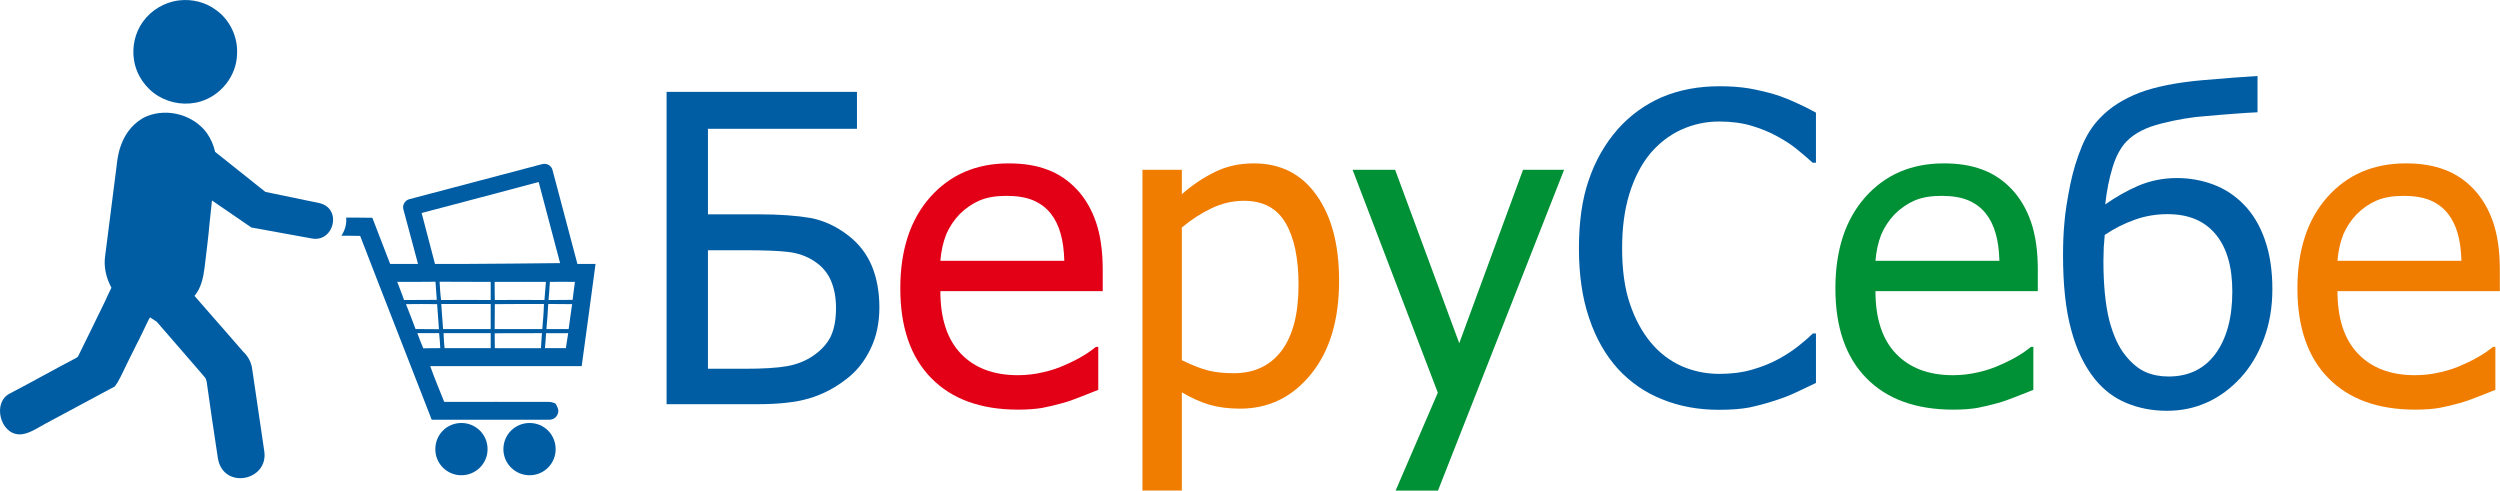
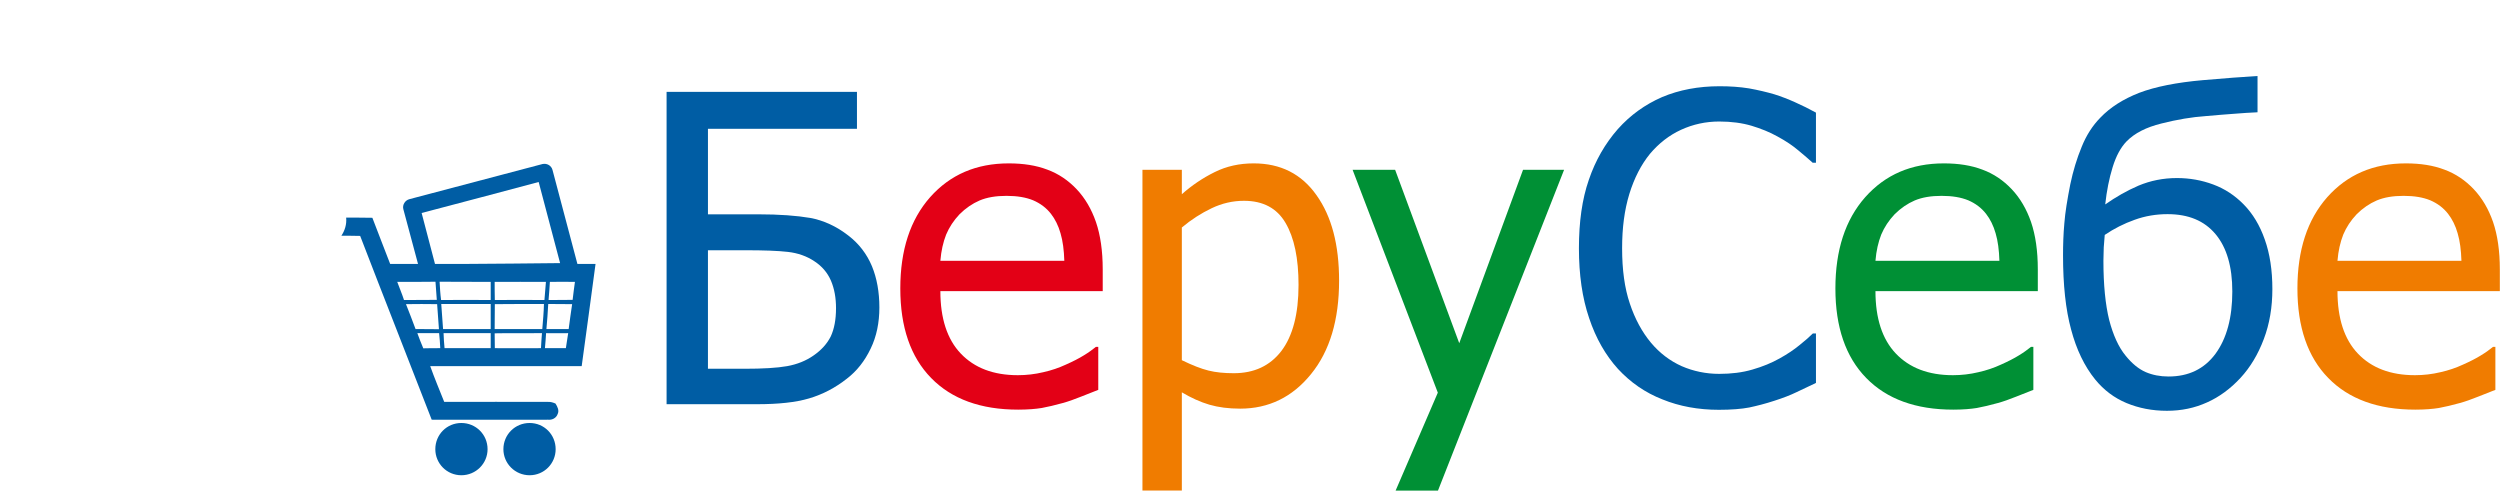
<svg xmlns="http://www.w3.org/2000/svg" xmlns:ns1="http://www.inkscape.org/namespaces/inkscape" xmlns:ns2="http://sodipodi.sourceforge.net/DTD/sodipodi-0.dtd" width="151.67mm" height="29.771mm" viewBox="0 0 151.67 29.771" version="1.1" id="svg1412" ns1:version="0.92.4 (5da689c313, 2019-01-14)" ns2:docname="logo.svg">
  <defs id="defs1406" />
  <ns2:namedview id="base" pagecolor="#ffffff" bordercolor="#666666" borderopacity="1.0" ns1:pageopacity="0.0" ns1:pageshadow="2" ns1:zoom="1" ns1:cx="213.00072" ns1:cy="-103.7398" ns1:document-units="mm" ns1:current-layer="layer1" showgrid="false" ns1:window-width="1920" ns1:window-height="1017" ns1:window-x="1912" ns1:window-y="-8" ns1:window-maximized="1" />
  <g ns1:label="Layer 1" ns1:groupmode="layer" id="layer1" transform="translate(105.317,-91.614)">
    <g transform="matrix(0.01,0,0,0.01,-129.237,73.036)" class="com.sun.star.drawing.ClosedBezierShape" id="g70">
      <g id="id5">
        <rect style="fill:none;stroke:none" class="BoundingBox" x="6436" y="2414" width="1292" height="1897" id="rect65" />
        <path style="fill:#005da4;stroke:none" ns1:connector-curvature="0" d="m 7727,3723 c 0,92 -17,176 -53,250 -36,75 -83,135 -144,182 -71,56 -148,96 -230,120 -81,24 -186,35 -315,35 -183,0 -366,0 -549,0 0,-632 0,-1263 0,-1895 385,0 770,0 1155,0 0,75 0,149 0,224 -301,0 -603,0 -904,0 0,173 0,346 0,519 102,0 203,0 305,0 129,0 234,8 316,22 81,15 159,51 231,107 65,50 112,112 143,186 30,73 45,157 45,250 z m 0,0 z m -263,5 c 0,-63 -10,-119 -31,-168 -21,-48 -54,-87 -100,-117 -46,-31 -100,-50 -161,-57 -61,-7 -147,-10 -258,-10 -76,0 -151,0 -227,0 0,240 0,479 0,719 73,0 147,0 220,0 113,0 200,-5 261,-16 60,-11 113,-32 159,-64 48,-33 83,-72 105,-116 21,-45 32,-102 32,-171 z" id="path67" />
      </g>
    </g>
    <g transform="matrix(0.01,0,0,0.01,-129.237,73.036)" class="com.sun.star.drawing.ClosedBezierShape" id="g77">
      <g id="id6">
        <rect style="fill:none;stroke:none" class="BoundingBox" x="7854" y="2849" width="1229" height="1495" id="rect72" />
        <path style="fill:#e30016;stroke:none" ns1:connector-curvature="0" d="m 8569,4343 c -227,0 -403,-64 -528,-192 -125,-128 -187,-309 -187,-543 0,-233 60,-417 181,-554 122,-137 280,-205 477,-205 88,0 166,12 234,38 68,25 127,65 178,119 51,54 90,121 117,199 27,79 41,175 41,288 0,44 0,87 0,131 -328,0 -657,0 -985,0 0,165 41,292 124,379 83,87 198,131 346,131 52,0 104,-6 154,-18 50,-11 96,-27 137,-46 43,-19 80,-38 109,-56 30,-18 54,-36 74,-52 5,0 9,0 14,0 0,87 0,174 0,261 -28,11 -63,25 -104,41 -42,17 -79,30 -112,39 -47,13 -89,23 -127,30 -37,6 -85,10 -143,10 z m 0,0 z m 280,-903 c -2,-64 -9,-120 -23,-167 -13,-46 -33,-86 -58,-118 -28,-36 -64,-63 -108,-82 -44,-18 -97,-27 -162,-27 -64,0 -118,9 -163,28 -44,19 -85,47 -122,84 -35,37 -62,78 -81,123 -18,46 -30,98 -35,159 251,0 501,0 752,0 z" id="path74" />
      </g>
    </g>
    <g transform="matrix(0.01,0,0,0.01,-129.237,73.036)" class="com.sun.star.drawing.ClosedBezierShape" id="g84">
      <g id="id7">
-         <rect style="fill:none;stroke:none" class="BoundingBox" x="9323" y="2849" width="1194" height="1986" id="rect79" />
        <path style="fill:#f07c00;stroke:none" ns1:connector-curvature="0" d="m 10516,3561 c 0,236 -56,426 -170,566 -113,140 -257,210 -430,210 -70,0 -132,-8 -187,-24 -54,-16 -110,-41 -167,-75 0,199 0,397 0,596 -80,0 -159,0 -239,0 0,-649 0,-1297 0,-1946 80,0 159,0 239,0 0,49 0,99 0,148 60,-53 126,-98 199,-134 72,-36 151,-53 237,-53 163,0 290,64 381,193 92,129 137,301 137,519 z m 0,0 z m -246,26 c 0,-162 -26,-287 -79,-377 -52,-89 -136,-134 -252,-134 -68,0 -133,15 -196,45 -63,30 -124,69 -181,117 0,268 0,537 0,805 64,31 117,52 162,63 44,11 95,16 153,16 124,0 220,-45 289,-135 69,-91 104,-225 104,-400 z" id="path81" />
      </g>
    </g>
    <g transform="matrix(0.01,0,0,0.01,-129.237,73.036)" class="com.sun.star.drawing.ClosedBezierShape" id="g91">
      <g id="id8">
-         <rect style="fill:none;stroke:none" class="BoundingBox" x="10598" y="2888" width="1285" height="1947" id="rect86" />
        <path style="fill:#009035;stroke:none" ns1:connector-curvature="0" d="m 11881,2888 c -255,649 -510,1297 -765,1946 -86,0 -171,0 -257,0 85,-198 171,-396 256,-594 -172,-451 -345,-901 -517,-1352 86,0 172,0 258,0 130,351 259,701 389,1052 129,-351 258,-701 387,-1052 83,0 166,0 249,0 z" id="path88" />
      </g>
    </g>
    <g transform="matrix(0.01,0,0,0.01,-129.237,73.036)" class="com.sun.star.drawing.ClosedBezierShape" id="g98">
      <g id="id9">
-         <rect style="fill:none;stroke:none" class="BoundingBox" x="11970" y="2381" width="1440" height="1964" id="rect93" />
        <path style="fill:#005da4;stroke:none" ns1:connector-curvature="0" d="m 12820,4344 c -124,0 -239,-21 -342,-63 -105,-41 -194,-103 -270,-185 -75,-83 -134,-185 -175,-308 -42,-123 -62,-264 -62,-424 0,-159 19,-297 60,-415 40,-118 99,-220 176,-308 76,-85 165,-149 268,-194 104,-44 221,-66 349,-66 64,0 123,4 179,13 55,10 106,22 154,36 41,13 83,29 125,48 43,19 85,40 127,63 0,101 0,203 0,304 -7,0 -13,0 -20,0 -23,-21 -51,-45 -86,-74 -34,-29 -77,-58 -127,-85 -48,-27 -101,-48 -157,-65 -57,-17 -123,-26 -197,-26 -81,0 -159,17 -231,50 -72,33 -135,82 -189,146 -53,65 -95,146 -125,243 -30,98 -44,207 -44,330 0,130 15,242 47,336 31,93 74,172 128,237 53,63 115,110 186,142 71,31 148,47 228,47 72,0 140,-8 201,-26 63,-18 118,-41 166,-68 47,-26 87,-53 121,-81 34,-27 60,-50 80,-70 6,0 13,0 19,0 0,100 0,200 0,300 -42,20 -81,38 -118,56 -37,18 -81,35 -134,52 -55,18 -106,31 -153,41 -47,9 -109,14 -184,14 z" id="path95" />
      </g>
    </g>
    <g transform="matrix(0.01,0,0,0.01,-129.237,73.036)" class="com.sun.star.drawing.ClosedBezierShape" id="g105">
      <g id="id10">
        <rect style="fill:none;stroke:none" class="BoundingBox" x="13527" y="2849" width="1229" height="1495" id="rect100" />
        <path style="fill:#009035;stroke:none" ns1:connector-curvature="0" d="m 14242,4343 c -227,0 -403,-64 -528,-192 -125,-128 -187,-309 -187,-543 0,-233 60,-417 181,-554 122,-137 280,-205 477,-205 88,0 166,12 234,38 68,25 127,65 178,119 51,54 90,121 117,199 27,79 41,175 41,288 0,44 0,87 0,131 -328,0 -657,0 -985,0 0,165 41,292 124,379 83,87 198,131 346,131 52,0 104,-6 154,-18 50,-11 96,-27 137,-46 43,-19 80,-38 109,-56 30,-18 54,-36 74,-52 5,0 9,0 14,0 0,87 0,174 0,261 -28,11 -63,25 -104,41 -42,17 -79,30 -112,39 -47,13 -89,23 -127,30 -37,6 -85,10 -143,10 z m 0,0 z m 280,-903 c -2,-64 -9,-120 -23,-167 -13,-46 -33,-86 -58,-118 -28,-36 -64,-63 -108,-82 -44,-18 -97,-27 -162,-27 -64,0 -118,9 -163,28 -44,19 -85,47 -122,84 -35,37 -62,78 -81,123 -18,46 -30,98 -35,159 251,0 501,0 752,0 z" id="path102" />
      </g>
    </g>
    <g transform="matrix(0.01,0,0,0.01,-129.237,73.036)" class="com.sun.star.drawing.ClosedBezierShape" id="g112">
      <g id="id11">
        <rect style="fill:none;stroke:none" class="BoundingBox" x="14908" y="2319" width="1271" height="2032" id="rect107" />
        <path style="fill:#005da4;stroke:none" ns1:connector-curvature="0" d="m 16004,3098 c 55,56 98,127 128,213 31,87 46,187 46,301 0,109 -17,211 -52,303 -35,93 -82,171 -141,235 -61,66 -129,116 -203,149 -75,34 -155,51 -244,51 -89,0 -170,-16 -245,-47 -74,-31 -137,-78 -190,-143 -65,-80 -114,-182 -146,-303 -33,-121 -49,-271 -49,-450 0,-63 2,-129 8,-195 5,-66 18,-144 36,-236 17,-81 40,-157 69,-227 28,-70 66,-129 113,-177 60,-63 139,-113 236,-151 97,-37 227,-63 387,-77 57,-5 117,-10 183,-15 64,-4 114,-8 148,-10 0,73 0,147 0,220 -45,2 -92,5 -141,9 -51,4 -108,8 -172,14 -86,6 -175,21 -270,45 -93,23 -163,59 -211,108 -36,37 -64,89 -85,157 -21,68 -36,143 -45,226 63,-44 130,-83 202,-114 72,-30 149,-46 233,-46 77,0 150,13 220,39 70,26 131,66 185,121 z m 0,0 z m -69,528 c 0,-151 -34,-267 -102,-348 -68,-81 -164,-121 -291,-121 -69,0 -135,11 -199,34 -65,23 -126,54 -182,92 -2,21 -4,46 -6,76 -1,30 -2,56 -2,80 0,147 12,267 35,360 24,92 57,165 100,217 38,47 78,80 121,99 42,18 88,27 139,27 122,0 217,-46 285,-138 68,-93 102,-219 102,-378 z" id="path109" />
      </g>
    </g>
    <g transform="matrix(0.01,0,0,0.01,-129.237,73.036)" class="com.sun.star.drawing.ClosedBezierShape" id="g119">
      <g id="id12">
        <rect style="fill:none;stroke:none" class="BoundingBox" x="16330" y="2849" width="1229" height="1495" id="rect114" />
        <path style="fill:#f07c00;stroke:none" ns1:connector-curvature="0" d="m 17045,4343 c -227,0 -403,-64 -528,-192 -125,-128 -187,-309 -187,-543 0,-233 60,-417 181,-554 122,-137 280,-205 477,-205 88,0 166,12 234,38 68,25 127,65 178,119 51,54 90,121 117,199 27,79 41,175 41,288 0,44 0,87 0,131 -328,0 -657,0 -985,0 0,165 41,292 124,379 83,87 198,131 346,131 52,0 104,-6 154,-18 50,-11 96,-27 137,-46 43,-19 80,-38 109,-56 30,-18 54,-36 74,-52 5,0 9,0 14,0 0,87 0,174 0,261 -28,11 -63,25 -104,41 -42,17 -79,30 -112,39 -47,13 -89,23 -127,30 -37,6 -85,10 -143,10 z m 0,0 z m 280,-903 c -2,-64 -9,-120 -23,-167 -13,-46 -33,-86 -58,-118 -28,-36 -64,-63 -108,-82 -44,-18 -97,-27 -162,-27 -64,0 -118,9 -163,28 -44,19 -85,47 -122,84 -35,37 -62,78 -81,123 -18,46 -30,98 -35,159 251,0 501,0 752,0 z" id="path116" />
      </g>
    </g>
    <g transform="matrix(0.01,0,0,0.01,-129.237,73.036)" class="com.sun.star.drawing.ClosedBezierShape" id="g322">
      <g id="id37">
        <rect style="fill:none;stroke:none" class="BoundingBox" x="4463" y="2851" width="1543" height="1555" id="rect317" />
        <path style="fill:#005da4;stroke:none" ns1:connector-curvature="0" d="m 5705,3879 c -2,31 -4,61 -7,91 42,0 85,0 127,0 5,-30 9,-60 14,-91 -45,0 -89,1 -134,0 z m 0,0 z m 39,-990 c 50,190 101,380 151,570 37,0 73,0 110,0 -28,206 -55,413 -84,620 -307,0 -613,0 -919,0 26,73 56,144 85,217 209,-1 419,0 630,0 16,-1 31,4 45,10 12,19 24,42 13,64 -8,24 -34,37 -58,34 -236,0 -471,1 -706,0 -144,-372 -291,-743 -434,-1115 -31,-1 -84,-1 -114,-1 21,-32 33,-69 29,-110 53,0 106,0 159,1 35,94 73,187 108,280 56,0 113,0 169,0 -30,-110 -59,-221 -89,-332 -7,-26 10,-54 37,-61 269,-71 538,-142 807,-213 27,-6 54,9 61,36 z m 0,0 z m 46,565 c -43,-164 -87,-328 -130,-492 -237,63 -473,126 -710,188 27,103 54,206 81,309 61,0 123,0 184,0 192,-1 383,-3 575,-5 z m 0,0 z m -397,426 c 1,30 0,60 1,90 93,0 186,1 280,0 1,-30 4,-60 6,-91 -96,1 -191,-1 -287,1 z m 0,0 z m -310,-1 c 1,31 3,61 6,91 93,0 186,0 280,0 0,-30 0,-60 0,-91 -96,0 -191,0 -286,0 z m 0,0 z m -159,0 c 11,31 23,61 36,92 34,-1 69,-1 103,-1 -1,-30 -4,-60 -7,-91 -44,0 -88,0 -132,0 z m 0,0 z m 794,-177 c -3,51 -6,102 -11,152 45,0 90,1 135,0 7,-50 13,-101 21,-151 -48,-1 -97,0 -145,-1 z m 0,0 z m -324,1 c -1,50 0,101 -1,151 96,0 192,1 289,0 4,-50 9,-101 10,-152 -100,0 -199,0 -298,1 z m 0,0 z m -325,-1 c 3,51 8,101 11,152 96,0 193,1 289,0 0,-51 0,-101 0,-152 -100,0 -200,0 -300,0 z m 0,0 z m -214,1 c 20,50 39,100 58,151 48,1 95,0 142,1 -3,-51 -8,-102 -11,-152 -63,-1 -126,-1 -189,0 z m 0,0 z m 873,-135 c -2,37 -5,73 -8,110 49,-1 97,0 146,-1 4,-36 9,-73 14,-109 -50,-1 -101,-1 -152,0 z m 0,0 z m -335,0 c 0,37 0,73 1,110 100,-1 200,-1 301,0 3,-37 6,-73 9,-110 -104,-1 -207,0 -311,0 z m 0,0 z m -334,-1 c 2,37 4,74 9,111 100,-1 201,-1 301,0 0,-37 0,-74 0,-110 -103,-1 -206,0 -310,-1 z m 0,0 z m -257,1 c 13,36 29,72 41,110 67,-1 133,0 199,-1 -3,-36 -5,-73 -8,-110 -77,1 -154,1 -232,1 z" id="path319" />
      </g>
    </g>
    <g transform="matrix(0.01,0,0,0.01,-129.237,73.036)" class="com.sun.star.drawing.ClosedBezierShape" id="g329">
      <g id="id38">
        <rect style="fill:none;stroke:none" class="BoundingBox" x="2392" y="1858" width="2022" height="2902" id="rect324" />
-         <path style="fill:#005da4;stroke:none" ns1:connector-curvature="0" d="m 3480,1860 c 78,-9 159,11 222,58 85,60 135,166 128,270 -3,129 -97,248 -220,285 -85,26 -180,14 -257,-32 -78,-47 -134,-128 -148,-219 -13,-80 6,-165 53,-231 51,-72 133,-121 222,-131 z m 0,0 z m 522,1162 c 109,23 219,45 328,68 141,33 87,243 -49,214 -121,-22 -243,-44 -364,-66 -80,-55 -159,-109 -239,-164 -31,283 -7,95 -45,409 -8,61 -21,122 -61,170 38,45 79,89 118,135 59,68 119,135 177,203 28,26 48,61 54,99 24,167 49,335 74,503 29,182 -248,238 -281,46 -24,-155 -46,-309 -68,-464 -2,-11 -5,-21 -12,-29 -97,-112 -193,-224 -291,-336 -14,-9 -27,-18 -41,-27 0,1 -1,1 -1,2 -3,5 -5,9 -8,14 -20,42 -40,83 -60,124 -1,2 -2,3 -3,5 -35,71 -72,143 -106,215 -10,21 -22,41 -35,59 -142,76 -283,152 -425,228 -44,24 -105,66 -157,63 -115,-4 -162,-195 -55,-248 129,-67 274,-149 403,-216 6,-3 11,-8 13,-14 55,-110 108,-221 162,-331 5,-10 9,-21 14,-31 v 0 c 8,-17 16,-33 24,-50 -32,-58 -48,-127 -38,-193 20,-155 40,-310 59,-464 11,-70 12,-143 38,-210 27,-75 83,-143 158,-174 127,-50 282,-6 362,103 24,35 41,73 50,114 102,81 203,162 305,243 z" id="path326" />
      </g>
    </g>
    <g transform="matrix(0.01,0,0,0.01,-129.237,73.036)" class="com.sun.star.drawing.ClosedBezierShape" id="g336">
      <g id="id39">
        <rect style="fill:none;stroke:none" class="BoundingBox" x="5033" y="4424" width="731" height="318" id="rect331" />
        <path style="fill:#005da4;stroke:none" ns1:connector-curvature="0" d="m 5191,4424 c 88,0 159,70 159,159 0,87 -71,158 -159,158 -88,0 -158,-71 -158,-158 0,-89 70,-159 158,-159 z m 0,0 z m 0,77 c 45,0 81,36 81,82 0,44 -36,80 -81,80 -45,0 -81,-36 -81,-80 0,-46 36,-82 81,-82 z m 0,0 z m 414,-77 c 88,0 158,70 158,159 0,87 -70,158 -158,158 -88,0 -159,-71 -159,-158 0,-89 71,-159 159,-159 z m 0,0 z m 0,77 c 45,0 81,36 81,82 0,44 -36,80 -81,80 -45,0 -81,-36 -81,-80 0,-46 36,-82 81,-82 z" id="path333" />
      </g>
    </g>
  </g>
</svg>